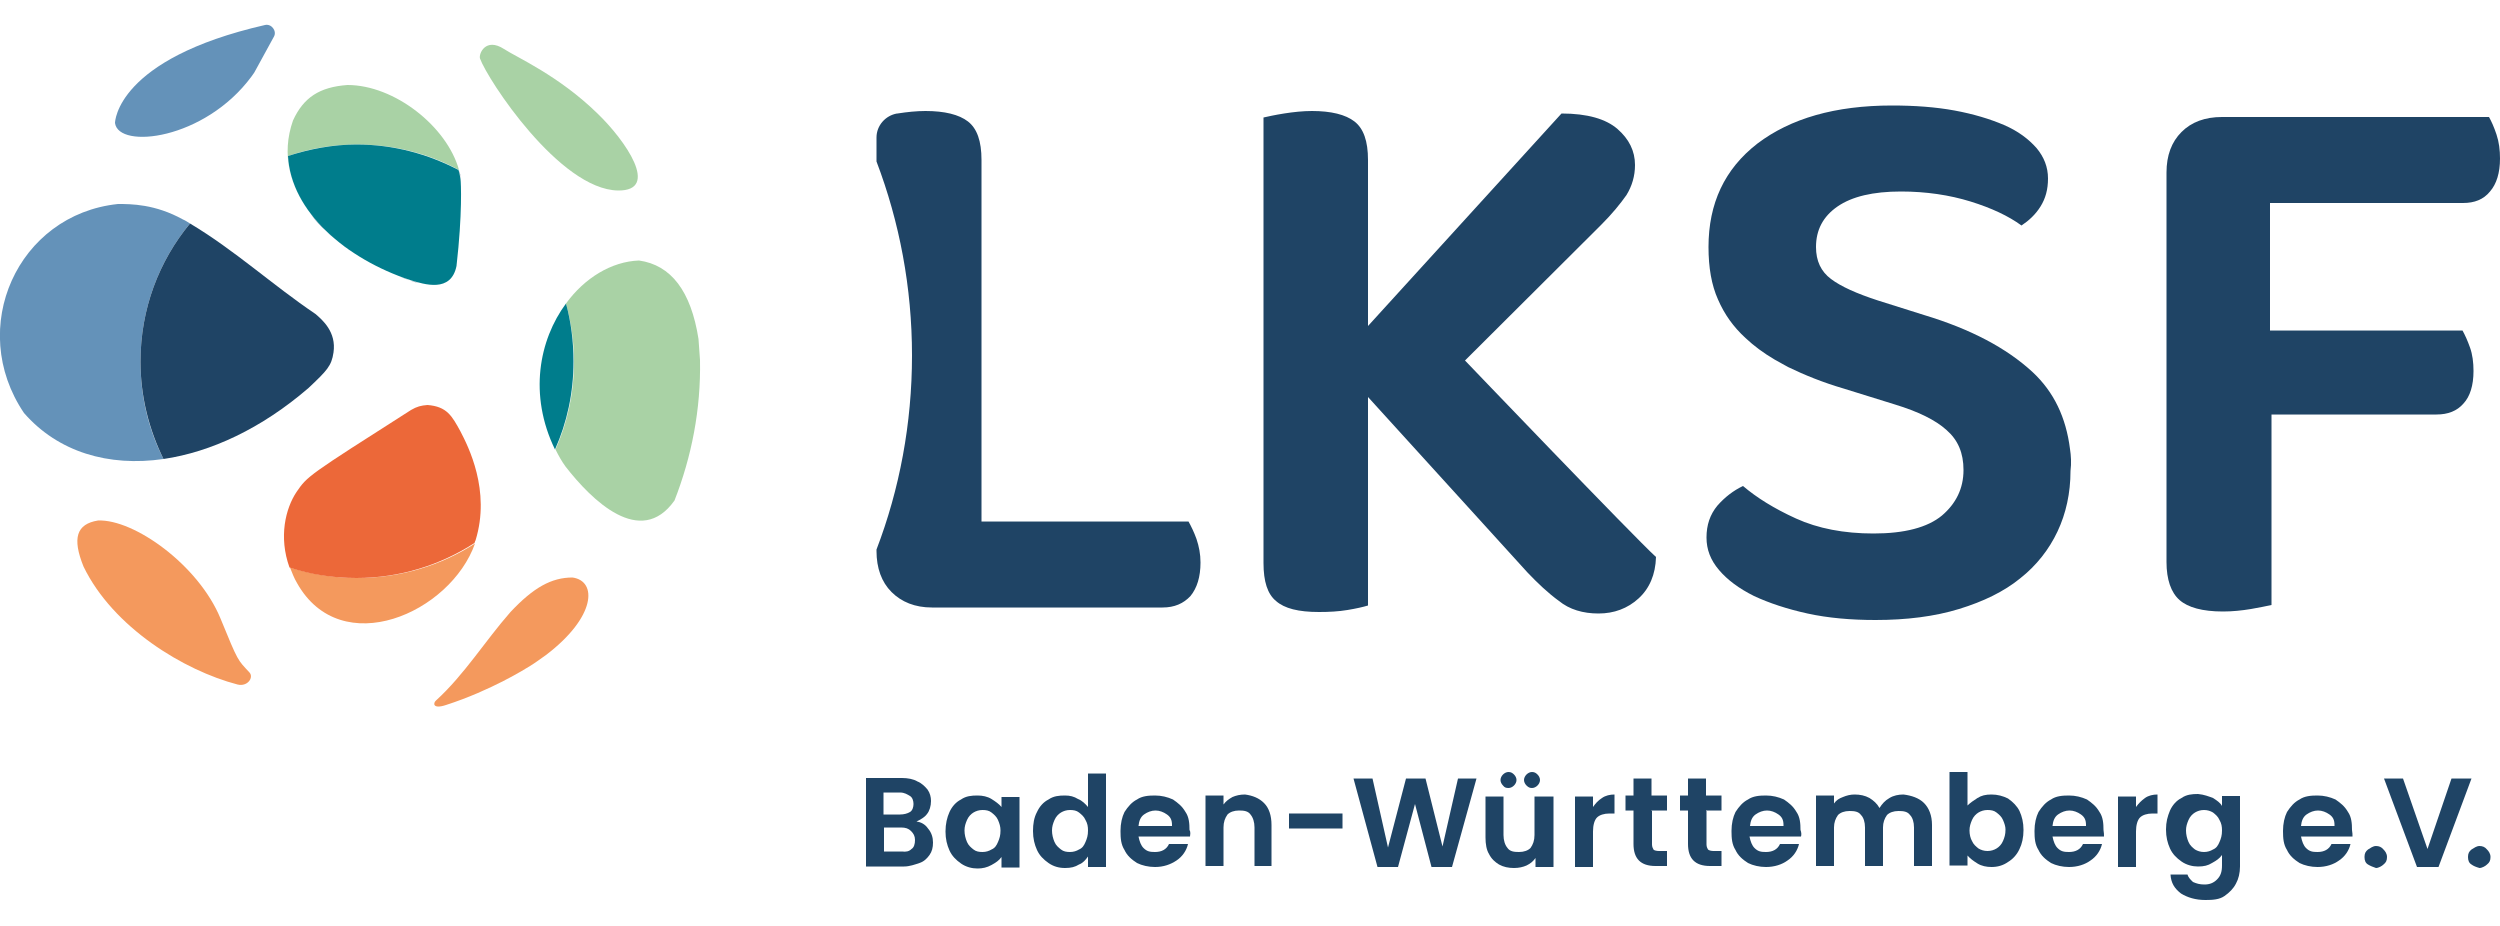
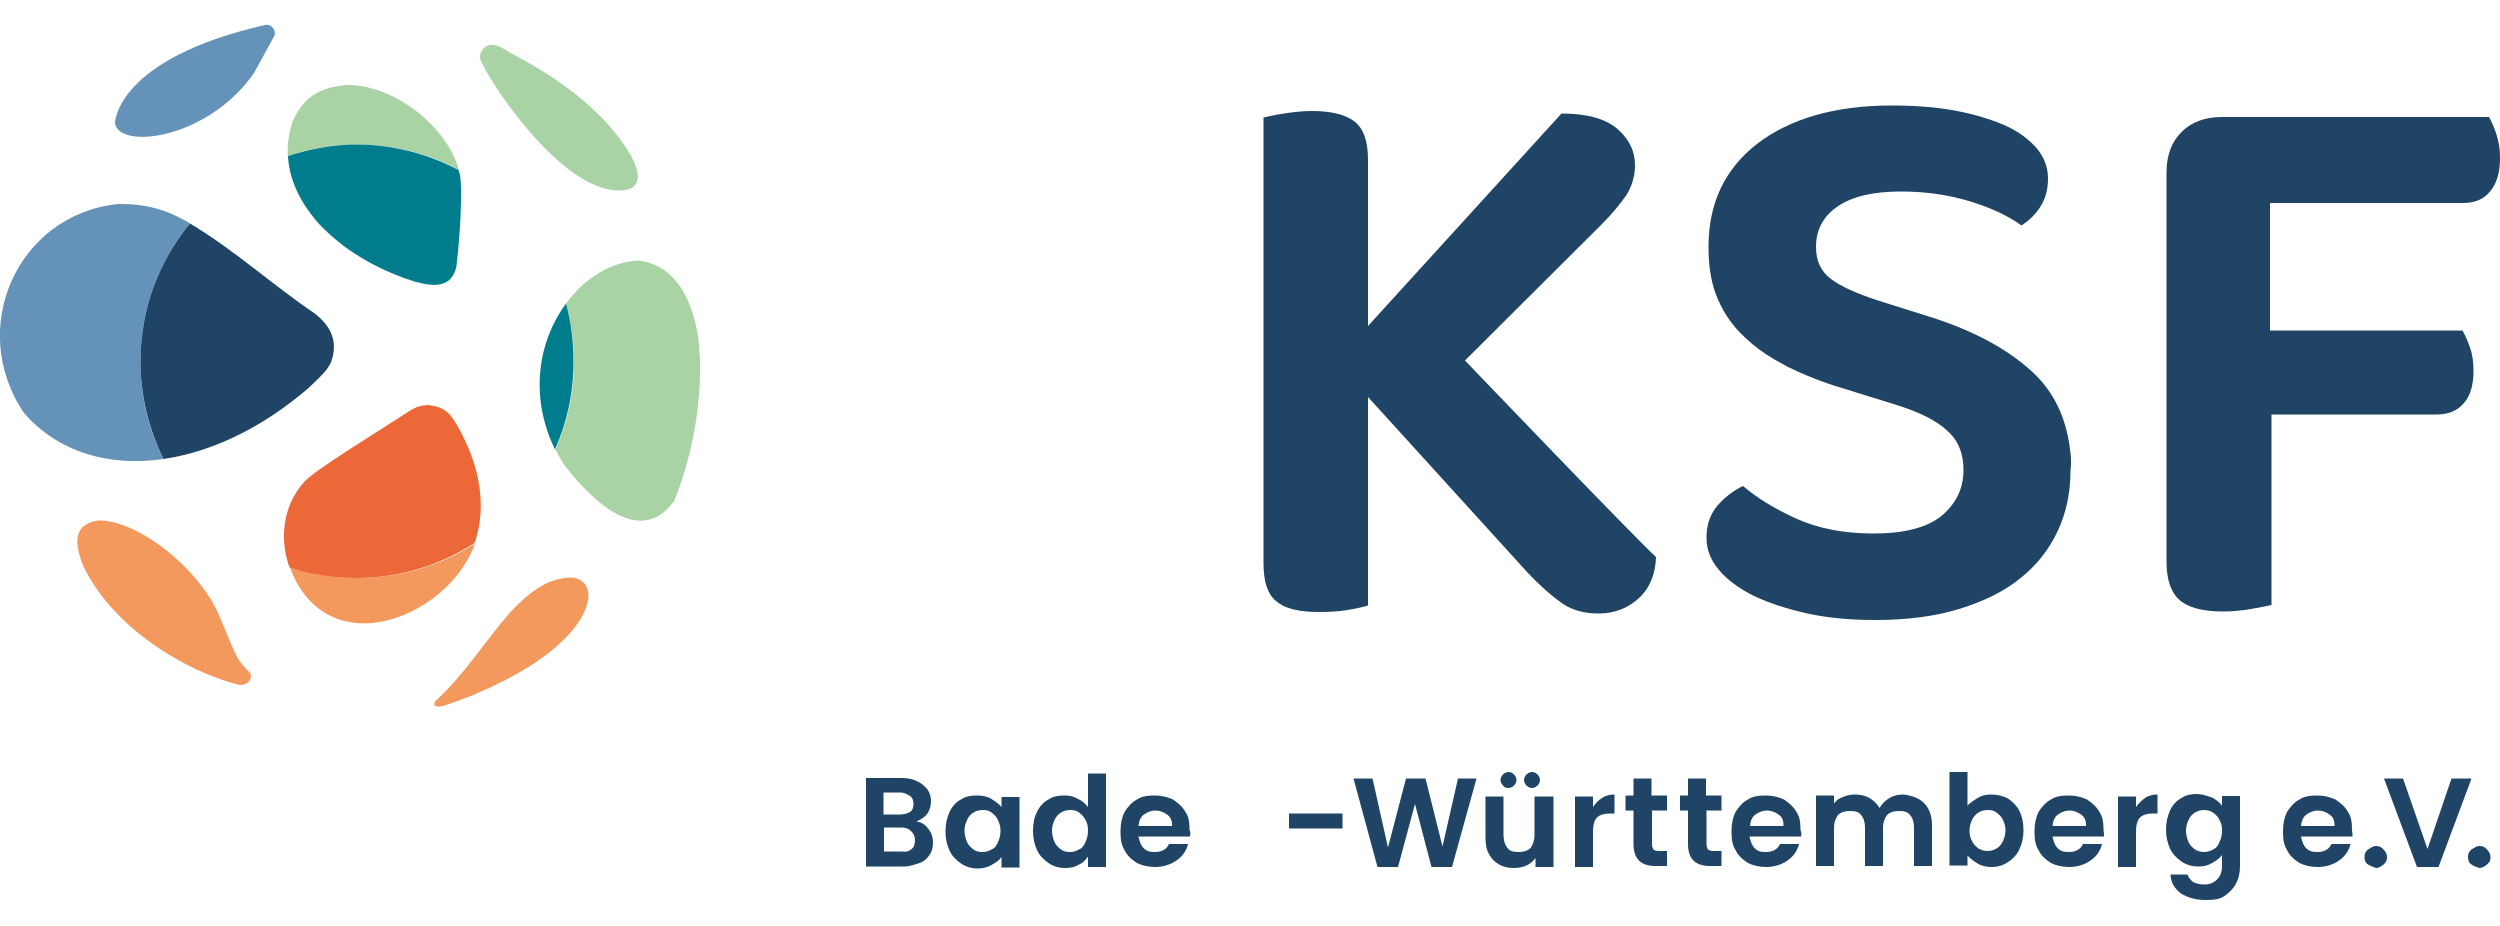
<svg xmlns="http://www.w3.org/2000/svg" height="185.1" viewBox="0 0 500 185.1" width="500">
  <path d="m414 89.8c-.8-6.3-3.2-11.4-7.5-15.4-5.2-4.8-12.4-8.6-21.7-11.4l-9.2-2.9c-4.3-1.4-7.4-2.8-9.4-4.3s-3-3.6-3-6.4c0-3.4 1.4-6.1 4.3-8.1s7.1-3 12.7-3c5 0 9.7.7 13.9 2s7.6 2.9 10.2 4.8c1.5-1 2.8-2.2 3.8-3.8s1.5-3.4 1.5-5.6c0-2.3-.8-4.3-2.3-6.1-1.6-1.8-3.7-3.4-6.5-4.6s-6.1-2.2-9.9-2.9-8-1-12.5-1c-11.4 0-20.3 2.6-26.9 7.6-6.6 5.1-9.8 12-9.8 20.7 0 4.1.6 7.6 1.9 10.5 1.3 3 3.1 5.5 5.5 7.7 1.7 1.6 3.6 3 5.8 4.3.9.5 1.8 1 2.7 1.5 3.3 1.6 7 3.1 11.1 4.3l10.3 3.2c4.6 1.4 8.1 3.1 10.3 5.1 2.3 2 3.4 4.6 3.4 8 0 3.7-1.5 6.7-4.3 9.1-2.9 2.4-7.5 3.6-13.7 3.6-5.9 0-11.1-1-15.5-3s-7.9-4.2-10.6-6.5c-1.9.9-3.6 2.2-5.1 3.9-1.5 1.8-2.2 3.9-2.2 6.4 0 2.4.8 4.5 2.5 6.5s4 3.7 7 5.2c3 1.4 6.6 2.6 10.7 3.5s8.7 1.3 13.6 1.3c6.2 0 11.8-.7 16.7-2.2s9-3.5 12.2-6.1c3.3-2.6 5.8-5.8 7.5-9.4s2.6-7.7 2.6-12.1c.2-1.6.1-3.1-.1-4.4z" fill="#1f4465" />
  <path d="m62.2 42.9c.9 1.2 1.9 2.3 3 3.3-1.1-1.1-2.1-2.2-3-3.3z" fill="#43627d" />
  <path d="m70.9 50.7c.6.4 1.2.8 1.9 1.2-.7-.4-1.3-.8-1.9-1.2z" fill="#43627d" />
  <path d="m67.1 47.8c1.1 1 2.4 1.9 3.6 2.7-1.3-.8-2.5-1.7-3.6-2.7z" fill="#43627d" />
  <path d="m91.8 34c.2.6.3 1.2.4 1.8-.1-.6-.3-1.2-.4-1.8z" fill="#43627d" />
  <path d="m77.1 54.1c-1.4-.6-2.7-1.3-4-2.1 1.3.8 2.6 1.5 4 2.1z" fill="#43627d" />
  <path d="m65.2 46.2c.5.5 1.1 1 1.7 1.5-.6-.5-1.1-1-1.7-1.5z" fill="#43627d" />
  <path d="m79.5 55.1c-.7-.3-1.4-.5-2-.8.6.3 1.3.5 2 .8z" fill="#43627d" />
  <path d="m85.2 56.9c-.5-.1-.9-.2-1.4-.3.5.1.9.2 1.4.3z" fill="#43627d" />
  <path d="m79.9 55.3c.7.3 1.4.5 2.1.8.5.2 1.2.4 1.8.5-.7-.2-1.3-.4-1.8-.5-.7-.3-1.4-.6-2.1-.8z" fill="#43627d" />
  <path d="m71.4 115.6c-4.7 0-9.2-.8-13.4-2.1.4 1 .8 2.1 1.4 3.1 8.8 15.7 30.7 6 35.6-7.9-6.8 4.4-14.9 6.9-23.6 6.9z" fill="#f4995d" />
  <path d="m139.7 67.8c-1.5-9.6-5.5-14.8-11.9-15.7-5.5.2-10.9 3.5-14.6 8.6 1 3.7 1.6 7.6 1.6 11.6 0 6.3-1.3 12.2-3.7 17.6.6 1.2 1.2 2.3 2 3.4 5.2 6.7 15 16.4 21.8 6.8 3.4-8.7 5.3-18.2 5.1-28.1-.1-1.4-.2-2.8-.3-4.2z" fill="#a9d2a5" />
  <path d="m54.8 7.3c.6-1.1-.5-2.6-1.8-2.3-29.7 6.8-30 19.4-30 19.6.7 5.3 17.9 3.4 27.3-9.3.4-.5.7-1 1-1.6z" fill="#6492b9" />
  <path d="m119.5 22.7c5.6 5.4 12.6 15.5 4.1 15.4-11.7-.2-26.1-22.2-27.6-26.4-.3-.9 1.1-4.3 4.8-1.9 2.6 1.7 10.9 5.3 18.7 12.9" fill="#a9d2a5" />
  <path d="m57.6 31.2c4.3-1.5 9-2.3 13.8-2.3 7.4 0 14.3 1.8 20.4 5.1-2.4-8.7-12.9-17-22.3-17-5.6.4-8.8 2.5-10.9 7.1-2.4 6.8-.6 13.3 3.6 18.7-2.7-3.5-4.4-7.4-4.6-11.6z" fill="#a9d2a5" />
  <path d="m28.1 72.3c0-10.5 3.7-20.1 9.9-27.6-.5-.3-.9-.6-1.4-.8-5.6-3.1-10.4-3.1-13-3.1-20.1 2.1-30.3 24.8-18.8 41.8 6.8 7.8 16.9 10.8 27.9 9.2-3-5.9-4.6-12.5-4.6-19.5z" fill="#6492b9" />
  <path d="m44.1 123.7c3.6 8.8 3.4 8.2 5.8 10.8.9 1-.4 2.9-2.4 2.4-10.7-2.8-24.9-11.4-30.8-23.6-2.3-5.7-1.4-8.5 2.9-9.2 7.2-.3 20.1 8.9 24.5 19.6" fill="#f4995d" />
  <path d="m106 133.2c-.8.5-7.8 4.9-16.8 7.8-2.7.9-2.6-.4-2-.9 5.7-5.2 9.8-11.9 14.9-17.7 4.6-4.9 8.2-6.9 12.4-6.9 5 .7 4.7 7.9-5.3 15.5-1 .7-2.2 1.6-3.2 2.2" fill="#f4995d" />
  <path d="m63.1 62.8c-8.6-5.8-16.2-12.8-25.1-18.1-6.2 7.5-9.9 17.1-9.9 27.6 0 7 1.7 13.6 4.6 19.5 9.5-1.4 19.6-6.1 29-14.2 3.7-3.5 4.6-4.4 5-7.1.6-4.1-2.2-6.5-3.6-7.7z" fill="#1f4465" />
  <path d="m57.6 31.2c.6 11.2 11.7 20.6 24.4 24.8 2.9.9 8.2 2.6 9.3-2.8 1.2-10.5.9-16.7.8-17.4-.1-.6-.2-1.2-.4-1.8-6.1-3.2-13-5.1-20.4-5.1-4.7 0-9.4.9-13.7 2.3z" fill="#007d8c" />
  <path d="m85.5 81c-1.3.1-2.1.3-3.3 1-20.7 13.2-20.7 13.2-22.9 16.4-2.2 3.3-3.6 9-1.4 15.1 4.2 1.4 8.7 2.1 13.4 2.1 8.7 0 16.8-2.6 23.6-7 .1-.2.1-.4.2-.5 3.1-10-1.5-18.9-3-21.8-1.7-3.1-2.7-5-6.6-5.3z" fill="#ec6839" />
  <path d="m113.2 60.7c-5.4 7.3-7.5 18.3-2.2 29.2 2.4-5.4 3.7-11.3 3.7-17.6 0-4-.5-7.9-1.5-11.6z" fill="#007d8c" />
  <g fill="#1f4465">
-     <path d="m239.3 107.8c-.5-1.4-1.1-2.6-1.6-3.5h-41.4v-72.3c0-3.8-.9-6.3-2.7-7.7s-4.7-2.1-8.5-2.1c-1.8 0-3.7.2-5.6.5 0 0 0 0-.1 0-2.3.4-4.1 2.4-4.1 4.8v4.8c4.6 12.1 7.1 25.2 7.1 38.8s-2.5 26.8-7.1 38.8v.3c0 3.4 1 6.2 3 8.2s4.7 3.1 8.1 3.1h46.1c2.4 0 4.2-.8 5.6-2.3 1.3-1.6 2-3.8 2-6.7 0-1.7-.3-3.2-.8-4.7z" />
    <path d="m293 72.1 27.2-27.1c2.3-2.3 3.9-4.3 5.1-6 1.1-1.8 1.7-3.8 1.7-6 0-2.8-1.2-5.2-3.5-7.2s-6-3.1-11.2-3.1l-38.7 42.5v-33.2c0-3.8-.9-6.3-2.7-7.7s-4.7-2.1-8.5-2.1c-1.8 0-3.7.2-5.6.5s-3.2.6-4.1.8v89.1c0 3.7.8 6.2 2.5 7.6 1.7 1.5 4.5 2.2 8.6 2.2 2 0 3.9-.1 5.7-.4s3.1-.6 4.1-.9v-41.7l31.9 35.1c2 2.1 4.1 4.1 6.3 5.7 2.1 1.7 4.8 2.5 7.9 2.5s5.8-1 8-3 3.4-4.8 3.5-8.3c-4.4-4-38.2-39.3-38.2-39.3z" />
    <path d="m492.6 40.6c2.3 0 4.1-.7 5.4-2.3 1.3-1.5 2-3.7 2-6.6 0-1.7-.2-3.3-.7-4.8s-1-2.6-1.5-3.5h-34-19.4c-3.4 0-6.1 1-8.1 3s-3 4.7-3 8.1v77.9c0 3.5.9 6.1 2.6 7.6s4.6 2.3 8.7 2.3c1.9 0 3.8-.2 5.6-.5s3.1-.6 4.1-.8v-38.1h33c2.3 0 4.1-.7 5.4-2.2 1.3-1.4 2-3.6 2-6.5 0-1.7-.2-3.3-.7-4.7s-1-2.5-1.5-3.4h-38.1-.4v-25.5z" />
    <path d="m185.6 165.7c.7.8 1 1.8 1 2.8s-.2 1.8-.7 2.5-1.1 1.3-2 1.6-2 .7-3.1.7h-7.6v-17.7h7.2c1.1 0 2.3.2 3.1.7.8.3 1.5 1 2 1.6.5.7.7 1.5.7 2.3 0 1-.3 2-.8 2.6-.5.7-1.3 1.1-2.1 1.5.8.1 1.7.5 2.3 1.4zm-8.9-2.8h3.3c.8 0 1.5-.2 2-.5s.7-1 .7-1.6-.2-1.3-.7-1.6-1.1-.7-2-.7h-3.3zm5.6 6.9c.5-.3.7-1 .7-1.8s-.3-1.3-.8-1.8-1.1-.7-2-.7h-3.4v4.8h3.6c.8.1 1.4 0 1.9-.5z" />
    <path d="m189.9 162.4c.5-1.1 1.3-2 2.3-2.5 1-.7 2.1-.8 3.3-.8 1 0 2 .2 2.8.7s1.5 1 2 1.6v-2h3.6v14.1h-3.6v-2.1c-.5.7-1.1 1.1-2 1.6s-1.8.7-2.8.7c-1.1 0-2.3-.3-3.3-1s-1.8-1.5-2.3-2.6-.8-2.3-.8-3.8.3-2.8.8-3.9zm9.7 1.6c-.3-.7-.8-1.1-1.3-1.5s-1.1-.5-1.8-.5-1.3.2-1.8.5-1 .8-1.3 1.5-.5 1.3-.5 2.1.2 1.6.5 2.3.8 1.1 1.3 1.5 1.1.5 1.8.5 1.3-.2 1.8-.5c.7-.3 1-.8 1.3-1.5s.5-1.3.5-2.3c0-.8-.2-1.4-.5-2.1z" />
    <path d="m207.4 162.4c.5-1.1 1.3-2 2.3-2.5 1-.7 2.1-.8 3.3-.8 1 0 1.8.2 2.6.7.8.3 1.5 1 2 1.6v-6.7h3.6v18.7h-3.6v-2.1c-.5.7-1 1.3-1.8 1.6-.8.5-1.6.7-2.8.7s-2.3-.3-3.3-1-1.8-1.5-2.3-2.6-.8-2.3-.8-3.8c0-1.4.2-2.7.8-3.8zm9.7 1.6c-.3-.7-.8-1.1-1.3-1.5s-1.1-.5-1.8-.5-1.3.2-1.8.5-1 .8-1.3 1.5-.5 1.3-.5 2.1.2 1.6.5 2.3.8 1.1 1.3 1.5 1.1.5 1.8.5 1.3-.2 1.8-.5c.7-.3 1-.8 1.3-1.5s.5-1.3.5-2.3c0-.8-.1-1.4-.5-2.1z" />
    <path d="m238 167.3h-10.3c.2 1 .5 1.8 1 2.3.7.7 1.3.8 2.3.8 1.3 0 2.3-.5 2.8-1.6h3.8c-.3 1.3-1.1 2.5-2.3 3.3s-2.6 1.3-4.3 1.3c-1.3 0-2.6-.3-3.6-.8-1.1-.7-2-1.5-2.5-2.6-.7-1.1-.8-2.3-.8-3.8s.3-2.8.8-3.8c.7-1.1 1.5-2 2.5-2.5 1-.7 2.3-.8 3.6-.8s2.5.3 3.6.8c1 .7 1.8 1.3 2.5 2.5.7 1 .8 2.3.8 3.6.3.5.1 1 .1 1.3zm-3.6-2.3c0-1-.3-1.6-1-2.1s-1.5-.8-2.3-.8-1.6.3-2.3.8-1 1.3-1.1 2.3h6.7z" />
-     <path d="m252.8 160.6c1 1 1.5 2.5 1.5 4.4v8.2h-3.4v-7.7c0-1.1-.3-2-.8-2.6-.5-.7-1.3-.8-2.3-.8s-1.8.3-2.3.8c-.5.7-.8 1.5-.8 2.6v7.7h-3.6v-14.1h3.6v1.8c.5-.7 1.1-1.1 1.8-1.5.7-.3 1.5-.5 2.5-.5 1.5.2 2.8.7 3.8 1.7z" />
    <path d="m268.5 162.7v3h-10.7v-3z" />
    <path d="m295.3 155.7-4.9 17.7h-4.1l-3.3-12.6-3.4 12.6h-4.1l-4.8-17.7h3.8l3.1 13.8 3.6-13.8h3.9l3.4 13.6 3.1-13.6z" />
    <path d="m310.7 159.3v14.1h-3.6v-1.8c-.5.7-1 1.1-1.8 1.5-.7.3-1.5.5-2.5.5-1.1 0-2.1-.2-3-.7-.8-.5-1.5-1.1-2-2.1-.5-.8-.7-2-.7-3.3v-8.2h3.6v7.7c0 1.1.3 2 .8 2.6.5.7 1.3.8 2.3.8s1.8-.3 2.3-.8c.5-.7.8-1.5.8-2.6v-7.7zm-10.1-2.2c-.3-.3-.5-.7-.5-1.1s.2-.8.5-1.1.7-.5 1.1-.5c.5 0 .8.2 1.1.5s.5.7.5 1.1-.2.8-.5 1.1-.7.5-1.1.5c-.5 0-.8-.1-1.1-.5zm4.7 0c-.3-.3-.5-.7-.5-1.1s.2-.8.5-1.1.7-.5 1.1-.5c.5 0 .8.2 1.1.5s.5.7.5 1.1-.2.8-.5 1.1-.7.5-1.1.5-.7-.1-1.1-.5z" />
    <path d="m320.4 159.6c.7-.5 1.6-.7 2.5-.7v3.8h-1c-1.1 0-2 .3-2.5.8s-.8 1.5-.8 2.8v7.1h-3.6v-14.1h3.6v2.1c.5-.7 1-1.3 1.8-1.8z" />
    <path d="m330.4 162.2v6.7c0 .5.2.8.3 1s.7.3 1.1.3h1.6v3h-2.3c-3 0-4.4-1.5-4.4-4.4v-6.7h-1.6v-3h1.6v-3.4h3.6v3.4h3.1v3h-3.1v.1z" />
    <path d="m341.3 162.2v6.7c0 .5.2.8.3 1 .2.2.7.3 1.1.3h1.6v3h-2.3c-3 0-4.4-1.5-4.4-4.4v-6.7h-1.6v-3h1.6v-3.4h3.6v3.4h3.1v3h-3.1v.1z" />
    <path d="m360.2 167.3h-10.3c.2 1 .5 1.8 1 2.3.7.7 1.3.8 2.3.8 1.3 0 2.3-.5 2.8-1.6h3.8c-.3 1.3-1.1 2.5-2.3 3.3-1.1.8-2.6 1.3-4.3 1.3-1.3 0-2.6-.3-3.6-.8-1.1-.7-2-1.5-2.5-2.6-.7-1.1-.8-2.3-.8-3.8s.3-2.8.8-3.8c.7-1.1 1.5-2 2.5-2.5 1-.7 2.3-.8 3.6-.8s2.5.3 3.6.8c1 .7 1.8 1.3 2.5 2.5.7 1 .8 2.3.8 3.6.2.5.2 1 .1 1.3zm-3.5-2.3c0-1-.3-1.6-1-2.1s-1.5-.8-2.3-.8-1.6.3-2.3.8-1 1.3-1.1 2.3h6.7z" />
    <path d="m384.8 160.6c1 1 1.6 2.5 1.6 4.4v8.2h-3.6v-7.7c0-1.1-.3-2-.8-2.5-.5-.7-1.3-.8-2.3-.8s-1.8.3-2.3.8c-.5.7-.8 1.5-.8 2.5v7.7h-3.6v-7.7c0-1.1-.3-2-.8-2.5-.5-.7-1.3-.8-2.3-.8s-1.8.3-2.3.8c-.5.7-.8 1.5-.8 2.5v7.7h-3.6v-14.1h3.6v1.6c.5-.7 1-1 1.8-1.3.7-.3 1.5-.5 2.3-.5 1.1 0 2.1.2 3 .7.8.5 1.5 1.1 2 2 .5-.8 1.1-1.5 2-2 .8-.5 1.8-.7 2.8-.7 1.6.2 3.1.7 4.1 1.7z" />
    <path d="m395.5 159.6c.8-.5 1.6-.7 2.8-.7s2.3.3 3.3.8c1 .7 1.8 1.5 2.3 2.5.5 1.1.8 2.3.8 3.8s-.3 2.8-.8 3.8c-.5 1.1-1.3 2-2.3 2.6-1 .7-2.1 1-3.3 1-1 0-2-.2-2.8-.7s-1.5-1-2-1.6v2h-3.6v-18.7h3.6v6.7c.5-.5 1.2-1 2-1.5zm5.1 4.4c-.3-.7-.8-1.1-1.3-1.5s-1.1-.5-1.8-.5-1.3.2-1.8.5-1 .8-1.3 1.5-.5 1.3-.5 2.1.2 1.6.5 2.1c.3.7.8 1.1 1.3 1.5.5.3 1.1.5 1.8.5s1.3-.2 1.8-.5 1-.8 1.3-1.5.5-1.3.5-2.3c0-.6-.2-1.2-.5-1.9z" />
    <path d="m420.8 167.3h-10.3c.2 1 .5 1.8 1 2.3.7.7 1.3.8 2.3.8 1.3 0 2.3-.5 2.8-1.6h3.8c-.3 1.3-1.1 2.5-2.3 3.3-1.1.8-2.6 1.3-4.3 1.3-1.3 0-2.6-.3-3.6-.8-1.1-.7-2-1.5-2.5-2.6-.7-1.1-.8-2.3-.8-3.8s.3-2.8.8-3.8c.7-1.1 1.5-2 2.5-2.5 1-.7 2.3-.8 3.6-.8s2.5.3 3.6.8c1 .7 1.8 1.3 2.5 2.5.7 1 .8 2.3.8 3.6.1.5.1 1 .1 1.3zm-3.6-2.3c0-1-.3-1.6-1-2.1s-1.5-.8-2.3-.8-1.6.3-2.3.8-1 1.3-1.1 2.3h6.7z" />
    <path d="m429 159.6c.7-.5 1.6-.7 2.5-.7v3.8h-1c-1.1 0-2 .3-2.5.8s-.8 1.5-.8 2.8v7.1h-3.6v-14.1h3.6v2.1c.5-.7 1.1-1.3 1.8-1.8z" />
    <path d="m442.6 159.6c.8.5 1.5 1 1.8 1.6v-2h3.6v14.1c0 1.3-.3 2.5-.8 3.4-.5 1-1.3 1.8-2.3 2.5s-2.3.8-3.8.8c-2 0-3.6-.5-4.9-1.3-1.3-1-2-2.1-2.1-3.8h3.4c.2.7.7 1.1 1.1 1.5.7.3 1.3.5 2.3.5s1.8-.3 2.5-1 1-1.5 1-2.8v-2.1c-.5.7-1.1 1.1-2 1.6-.8.5-1.6.7-2.8.7-1.1 0-2.3-.3-3.3-1s-1.8-1.5-2.3-2.6-.8-2.3-.8-3.8.3-2.6.8-3.8c.5-1.1 1.3-2 2.3-2.5 1-.7 2.1-.8 3.3-.8 1.2.1 2.2.5 3 .8zm1.3 4.4c-.3-.7-.8-1.1-1.3-1.5-.5-.3-1.1-.5-1.8-.5s-1.3.2-1.8.5-1 .8-1.3 1.5-.5 1.3-.5 2.1.2 1.6.5 2.3.8 1.1 1.3 1.5c.5.3 1.1.5 1.8.5s1.3-.2 1.8-.5c.7-.3 1-.8 1.3-1.5s.5-1.3.5-2.3c0-.8-.1-1.4-.5-2.1z" />
    <path d="m470.5 167.3h-10.3c.2 1 .5 1.8 1 2.3.7.7 1.3.8 2.3.8 1.3 0 2.3-.5 2.8-1.6h3.8c-.3 1.3-1.1 2.5-2.3 3.3-1.1.8-2.6 1.3-4.3 1.3-1.3 0-2.6-.3-3.6-.8-1.1-.7-2-1.5-2.5-2.6-.7-1.1-.8-2.3-.8-3.8s.3-2.8.8-3.8c.7-1.1 1.5-2 2.5-2.5 1-.7 2.3-.8 3.6-.8s2.5.3 3.6.8c1 .7 1.8 1.3 2.5 2.5.7 1 .8 2.3.8 3.6.1.5.1 1 .1 1.3zm-3.6-2.3c0-1-.3-1.6-1-2.1s-1.5-.8-2.3-.8-1.6.3-2.3.8-1 1.3-1.1 2.3h6.7z" />
    <path d="m473.6 172.9c-.5-.3-.7-.8-.7-1.5s.2-1.1.7-1.5c.5-.3 1-.7 1.6-.7s1.1.2 1.5.7c.3.3.7.8.7 1.5s-.2 1.1-.7 1.5c-.3.3-1 .7-1.5.7-.6-.2-1.1-.4-1.6-.7z" />
    <path d="m494.3 155.7-6.6 17.7h-4.3l-6.6-17.7h3.8l4.9 14.1 4.8-14.1z" />
    <path d="m494.3 172.9c-.5-.3-.7-.8-.7-1.5s.2-1.1.7-1.5c.5-.3 1-.7 1.6-.7s1.1.2 1.5.7c.3.3.7.8.7 1.5s-.2 1.1-.7 1.5c-.3.3-1 .7-1.5.7-.7-.2-1.2-.4-1.6-.7z" />
  </g>
</svg>